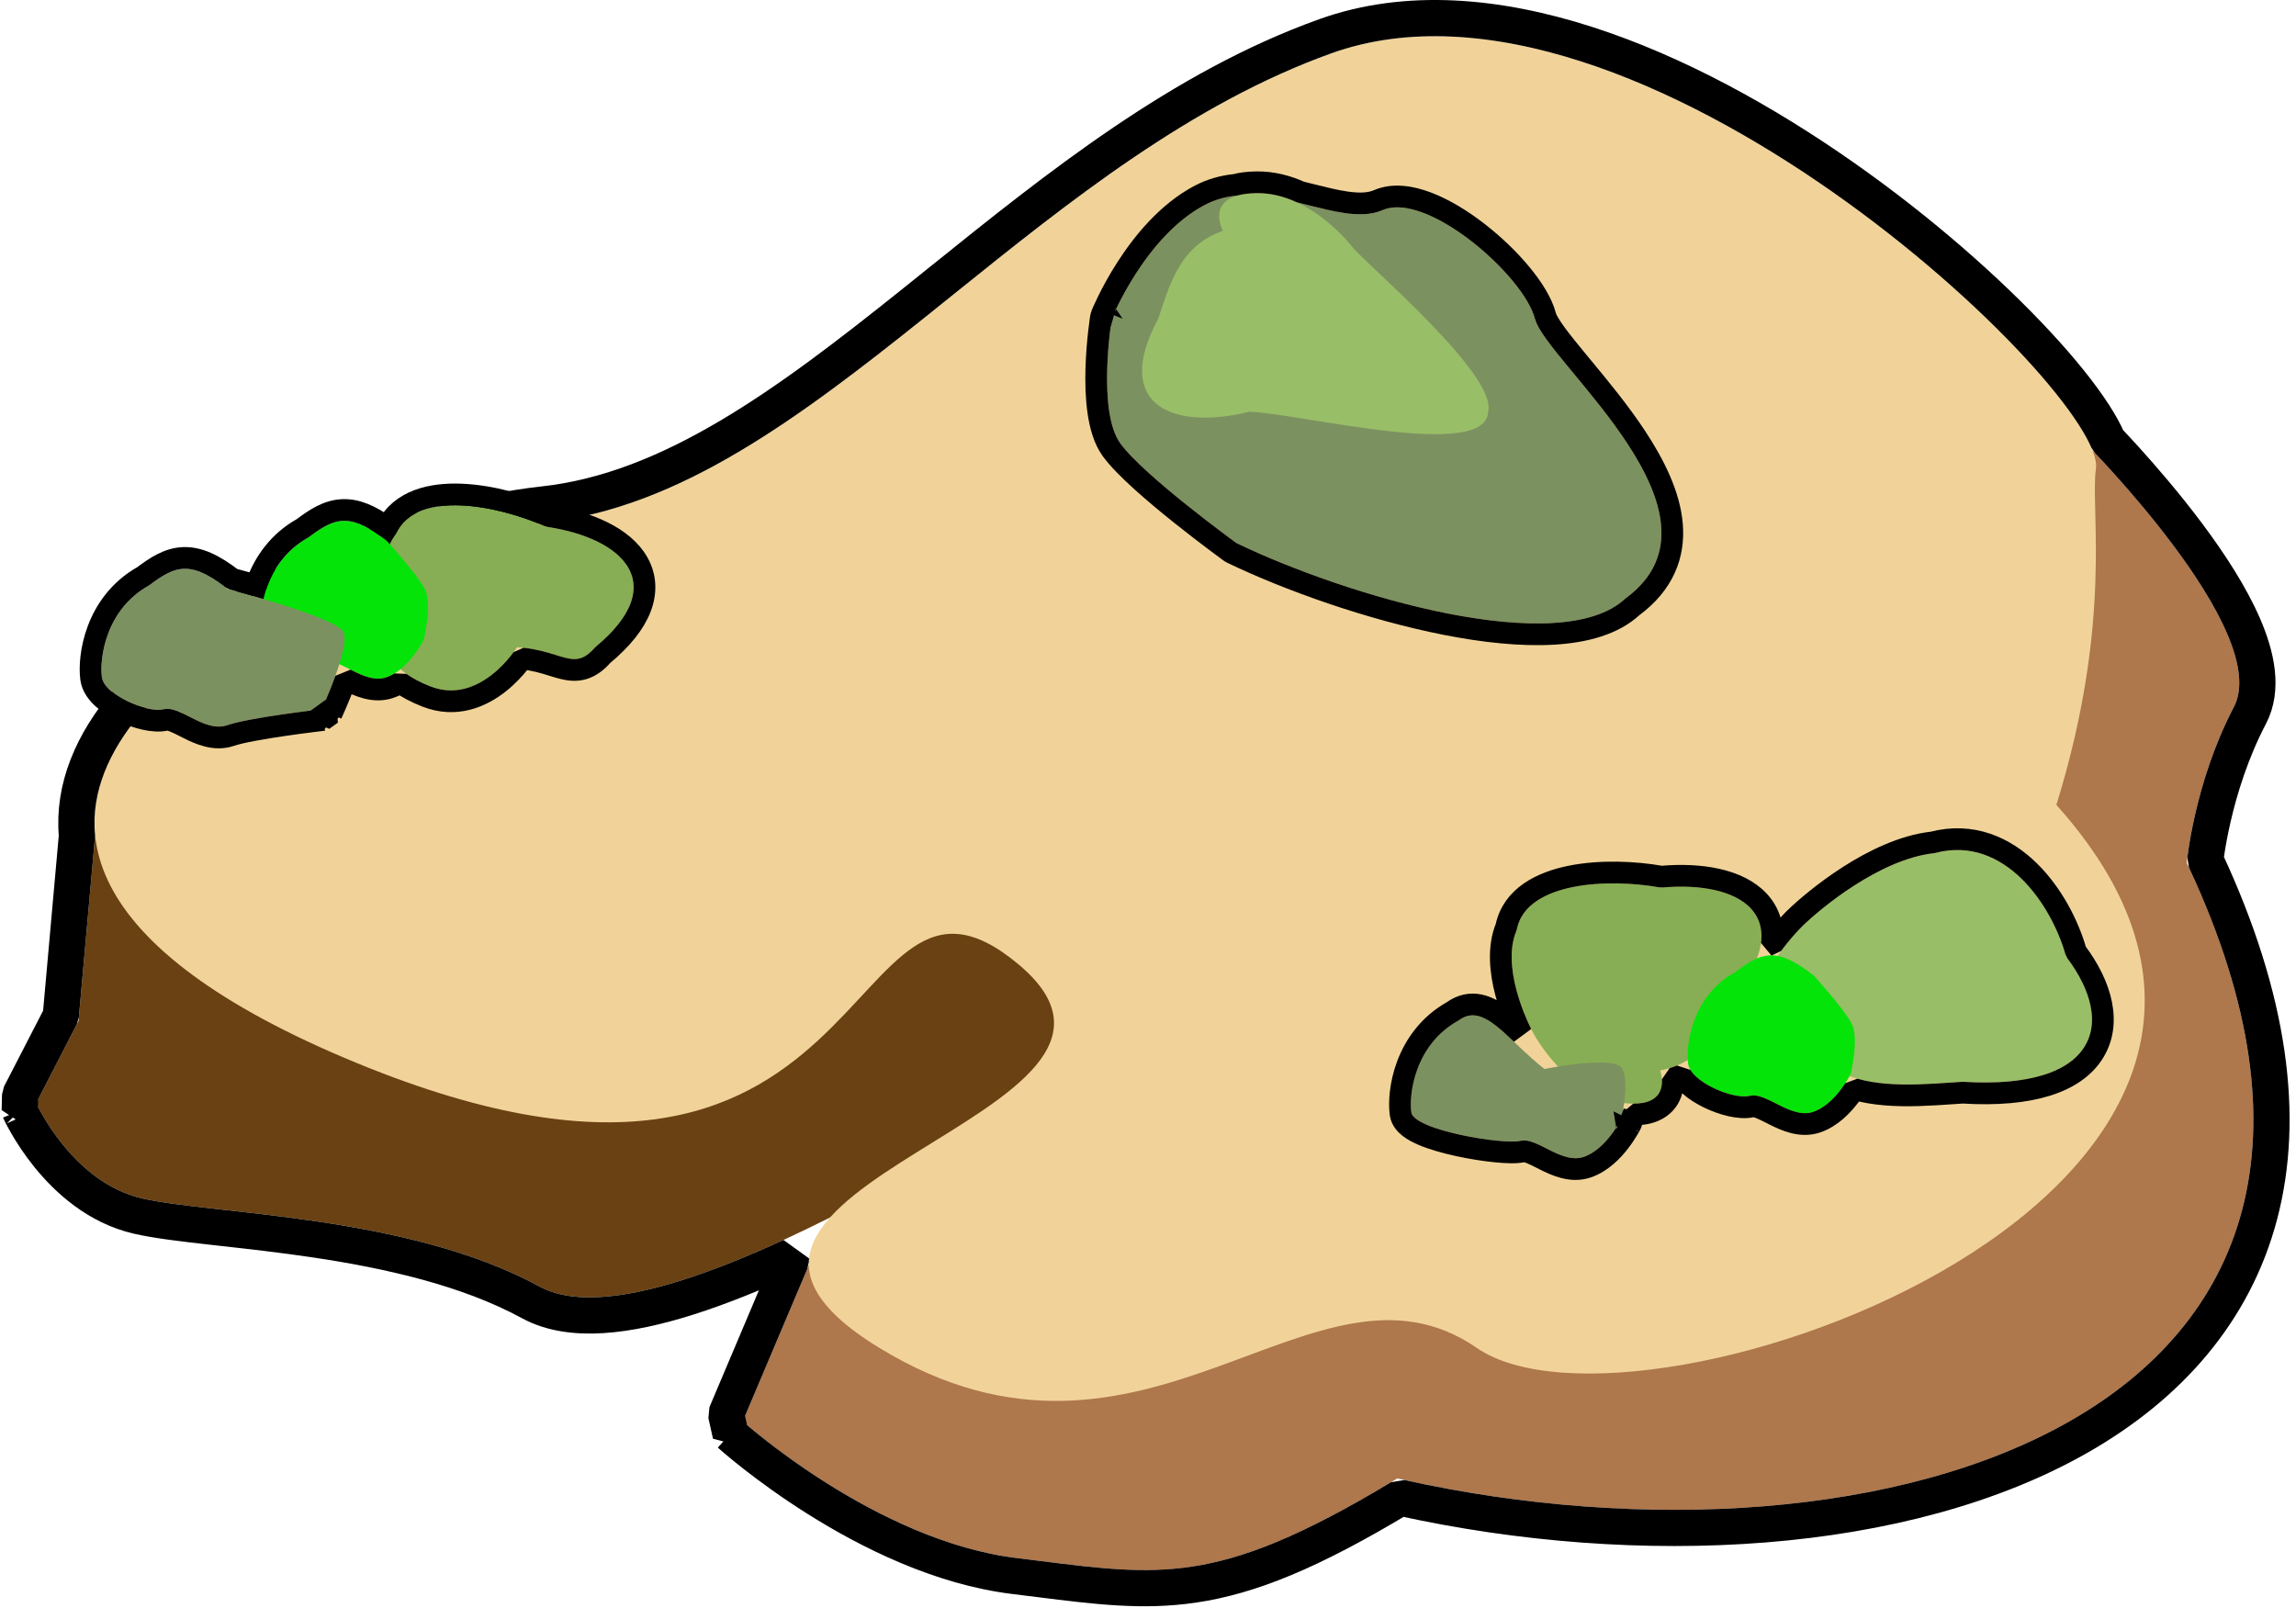
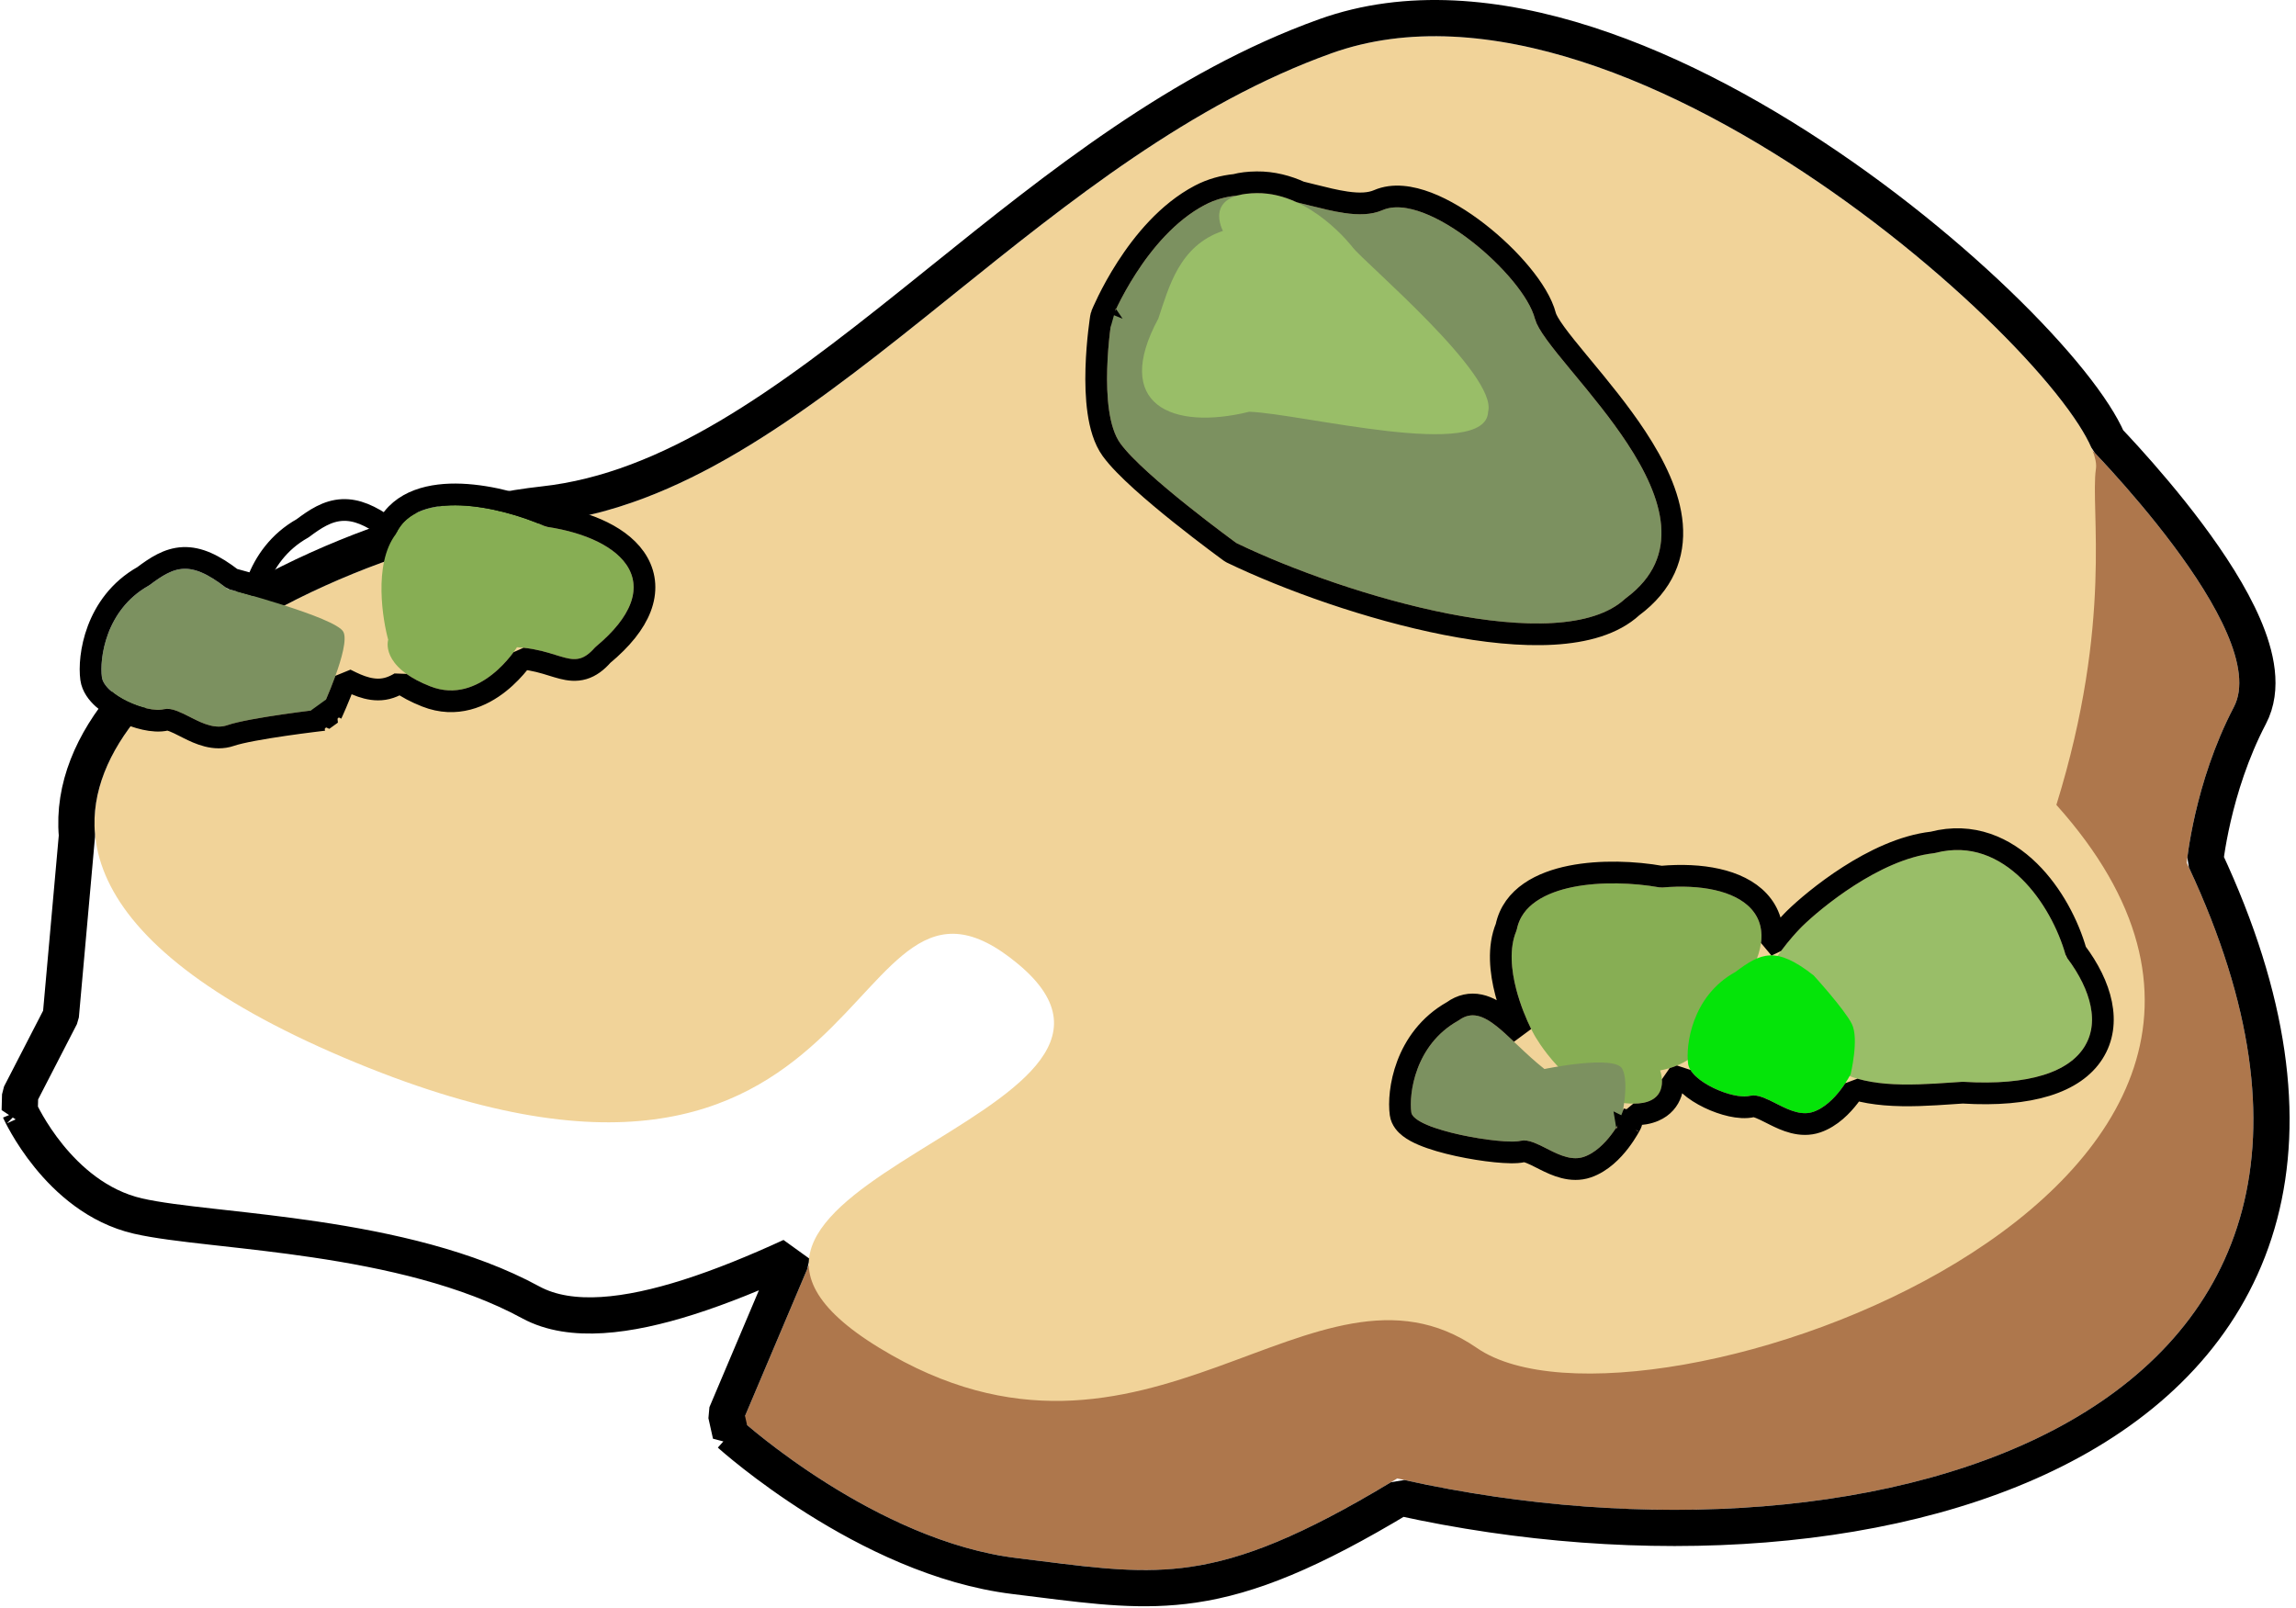
<svg xmlns="http://www.w3.org/2000/svg" width="317" height="222" viewBox="0 0 317 222" fill="none">
  <path d="M102.551 196.25L112.666 172.357L287.54 60.791C287.54 60.791 313.916 87.136 308.416 97.636C302.916 108.136 301.916 119.136 301.916 119.136C338.416 196.25 258.916 219.136 192.916 204.136C167.416 219.636 159.916 217.497 140.416 215.136C120.916 212.776 102.551 196.25 102.551 196.25Z" fill="#AE774C" />
-   <path d="M10.844 140.972L13.541 110.803L113.341 96.426C113.341 96.426 181.222 132.67 166.162 139.15C151.103 145.629 92.662 187.543 74.455 177.621C56.248 167.699 29.276 167.699 19.61 165.472C9.945 163.245 5 152.311 5 152.311L10.844 140.972Z" fill="#6A4113" />
  <path d="M121.432 186.126C158.294 208.601 181.414 170.616 203.915 186.126C226.416 201.636 331.416 164.112 283.916 111.136C291.798 85.692 288.559 70.299 289.378 64.719C290.902 54.333 225.979 -7.749 183.832 7.355C141.686 22.459 112.216 68.08 75.353 72.13C38.49 76.179 -27.818 114.043 47.481 146.035C122.78 178.027 115.514 112.165 140.613 133.149C165.712 154.134 84.569 163.651 121.432 186.126Z" fill="#F1D399" />
  <path d="M100.249 195.275L100.879 198.108L102.551 196.25C100.879 198.108 100.88 198.109 100.88 198.109L100.882 198.111L100.886 198.114L100.899 198.126L100.946 198.168C100.986 198.203 101.043 198.254 101.118 198.319C101.267 198.449 101.484 198.637 101.765 198.874C102.327 199.349 103.145 200.023 104.185 200.838C106.263 202.464 109.238 204.656 112.839 206.923C119.992 211.428 129.828 216.373 140.115 217.618C141.282 217.759 142.412 217.901 143.513 218.039C151.451 219.035 157.827 219.834 164.781 218.807C172.587 217.654 180.968 214.248 193.349 206.796C226.431 214.113 263.027 212.124 287.095 198.349C299.324 191.35 308.424 181.234 311.982 167.695C315.49 154.343 313.506 138.048 304.479 118.714C304.514 118.433 304.564 118.066 304.63 117.625C304.802 116.484 305.087 114.845 305.539 112.886C306.446 108.954 308.01 103.798 310.63 98.796C312.571 95.091 311.514 90.511 309.77 86.461C307.957 82.25 305.042 77.79 302.042 73.779C299.027 69.746 295.846 66.062 293.428 63.392C292.507 62.377 291.695 61.505 291.04 60.814C290.564 59.717 289.905 58.535 289.112 57.301C287.293 54.472 284.613 51.136 281.29 47.551C274.633 40.37 265.209 31.993 254.416 24.431C243.631 16.874 231.386 10.065 219.085 6.106C206.802 2.153 194.234 0.972 182.989 5.002C163.124 12.121 146.054 25.851 130.1 38.683C128.742 39.775 127.392 40.861 126.049 41.936C108.701 55.819 92.672 67.712 75.08 69.645C65.565 70.69 54.255 73.898 43.828 78.609C33.431 83.306 23.667 89.609 17.445 96.993C12.824 102.477 10.036 108.744 10.623 115.375L8.398 140.262L2.778 151.166L2.722 153.341L5 152.311C2.722 153.341 2.722 153.342 2.723 153.343L2.724 153.345L2.726 153.349L2.731 153.361L2.748 153.396C2.761 153.425 2.779 153.465 2.803 153.513C2.849 153.611 2.916 153.747 3.002 153.917C3.175 154.258 3.428 154.734 3.761 155.308C4.425 156.453 5.417 158.002 6.74 159.632C9.349 162.847 13.443 166.616 19.049 167.908C21.635 168.504 25.292 168.936 29.418 169.399C29.856 169.448 30.3 169.498 30.751 169.548C34.613 169.979 38.932 170.461 43.462 171.134C53.619 172.642 64.555 175.073 73.259 179.816C76.099 181.364 79.528 181.803 83.16 181.577C86.808 181.351 90.858 180.442 95.106 179.089C99.56 177.67 104.33 175.731 109.219 173.48C109.192 173.723 109.174 173.966 109.167 174.211L100.249 195.275Z" stroke="black" stroke-width="5" stroke-linejoin="bevel" />
  <path d="M229.305 122.56C222.246 121.253 210.652 121.688 209.403 128.431C207.295 133.228 210.542 140.587 211.815 142.87C211.815 142.87 216.37 151.222 223.806 152.258C231.243 153.293 229.208 147.797 229.208 147.797C235.48 146.681 237.734 141.224 239.827 137.136C247.893 126.387 240.334 121.534 229.305 122.56Z" fill="#87AE54" />
  <path d="M285.25 132.075C283.386 125.141 276.841 115.177 267.099 117.795C259.542 118.584 251.279 125.498 248.851 127.877C248.851 127.877 239.919 136.49 242.343 143.605C244.766 150.72 251.138 145.901 251.138 145.901C255.867 150.805 264.391 149.781 270.984 149.37C289.635 150.543 292.301 141.216 285.25 132.075Z" fill="#99BE68" />
  <path d="M255.515 148.302C255.515 148.302 256.694 143.421 255.681 141.389C254.668 139.358 250.406 134.685 250.406 134.685C245.188 130.578 243.105 131.578 239.604 134.203C233.537 137.546 232.727 144.405 233.071 146.882C233.414 149.358 239.294 151.879 241.589 151.308C243.883 150.736 247.251 154.586 250.362 153.516C253.473 152.445 255.515 148.302 255.515 148.302Z" fill="#05E409" />
  <path d="M223.833 154.518C223.833 154.518 225.013 149.637 224 147.605C222.986 145.573 213.235 147.605 213.235 147.605C208.017 143.498 204.89 138.276 201.389 140.901C195.322 144.244 194.512 151.103 194.856 153.579C195.199 156.055 207.613 158.095 209.908 157.523C212.202 156.952 215.57 160.802 218.681 159.731C221.792 158.661 223.833 154.518 223.833 154.518Z" fill="#7C9160" />
  <path d="M223.833 154.518C225.291 154.87 225.291 154.87 225.291 154.87L225.292 154.869L225.292 154.868L225.293 154.863L225.296 154.849L225.308 154.801C225.317 154.76 225.331 154.701 225.347 154.627C225.38 154.479 225.424 154.267 225.474 154.009C225.482 153.969 225.49 153.929 225.498 153.887C226.631 153.89 227.588 153.718 228.383 153.374C229.652 152.826 230.379 151.894 230.717 150.896C230.956 150.188 230.988 149.489 230.949 148.922C231.352 148.801 231.739 148.662 232.11 148.508C232.418 149.012 232.817 149.448 233.217 149.81C233.987 150.508 234.958 151.111 235.946 151.588C236.94 152.068 238.01 152.448 239.014 152.67C239.976 152.883 241.044 152.989 241.951 152.763C242.069 152.734 242.351 152.732 242.952 152.962C243.416 153.141 243.897 153.384 244.473 153.676C244.64 153.76 244.815 153.849 245 153.941C246.444 154.661 248.621 155.701 250.85 154.934C252.828 154.253 254.339 152.664 255.294 151.422C255.575 151.056 255.822 150.703 256.03 150.385C257.398 150.775 258.818 151.001 260.233 151.123C263.351 151.392 266.645 151.167 269.535 150.969C270.031 150.935 270.515 150.902 270.985 150.872C280.349 151.446 286.438 149.456 289.021 145.395C291.619 141.31 290.132 136.06 286.618 131.396C285.595 127.781 283.407 123.451 280.18 120.283C276.853 117.016 272.297 114.892 266.826 116.316C262.738 116.773 258.594 118.828 255.242 120.977C251.834 123.162 249.084 125.549 247.804 126.802C247.803 126.803 247.802 126.804 247.801 126.805L247.798 126.808L247.774 126.831C247.754 126.851 247.726 126.879 247.69 126.914C247.619 126.986 247.517 127.089 247.39 127.222C247.135 127.487 246.779 127.869 246.361 128.349C245.873 128.911 245.295 129.611 244.696 130.418C244.67 130.417 244.644 130.417 244.618 130.416C244.62 130.402 244.622 130.387 244.624 130.372C244.931 128.006 244.277 125.971 242.825 124.411C241.418 122.899 239.373 121.947 237.065 121.43C234.798 120.921 232.168 120.805 229.373 121.048C225.734 120.398 220.974 120.186 216.88 121.006C212.871 121.809 208.84 123.765 207.962 127.987C206.782 130.827 207.171 134.205 207.889 136.97C208.491 139.288 209.379 141.383 210.06 142.752C209.223 141.959 208.398 141.188 207.603 140.555C206.614 139.768 205.509 139.055 204.296 138.796C203.011 138.523 201.752 138.787 200.577 139.636C197.219 141.517 195.32 144.362 194.315 147.038C193.313 149.702 193.162 152.288 193.37 153.785C193.494 154.681 194.108 155.297 194.589 155.669C195.11 156.072 195.763 156.412 196.443 156.701C197.814 157.284 199.572 157.777 201.331 158.16C203.101 158.545 204.935 158.834 206.486 158.989C207.262 159.067 207.983 159.113 208.6 159.12C209.184 159.126 209.788 159.099 210.27 158.979C210.388 158.95 210.67 158.947 211.271 159.178C211.735 159.356 212.215 159.6 212.792 159.892C212.959 159.976 213.133 160.065 213.318 160.157C214.762 160.877 216.94 161.917 219.169 161.15C221.146 160.469 222.658 158.879 223.613 157.637C224.108 156.994 224.493 156.39 224.756 155.946C224.888 155.724 224.99 155.539 225.061 155.407C225.097 155.341 225.124 155.288 225.144 155.25L225.167 155.204L225.175 155.189L225.177 155.184L225.178 155.182L225.178 155.182C225.179 155.181 225.179 155.181 223.833 154.518ZM223.833 154.518L225.291 154.87L225.179 155.181L223.833 154.518Z" stroke="black" stroke-width="3" stroke-linejoin="bevel" />
  <path d="M75.38 72.722C68.827 69.789 57.456 67.481 54.655 73.74C51.476 77.906 52.899 85.823 53.597 88.341C53.597 88.341 52.395 92.001 59.378 94.758C66.361 97.516 71.378 89.367 71.378 89.367C77.736 89.759 79.176 92.847 82.173 89.367C92.543 80.82 86.34 74.323 75.38 72.722Z" fill="#87AE54" />
-   <path d="M58.513 88.302C58.513 88.302 59.692 83.422 58.679 81.39C57.666 79.358 53.404 74.686 53.404 74.686C48.186 70.579 46.103 71.578 42.602 74.204C36.535 77.547 35.725 84.406 36.069 86.882C36.412 89.358 42.292 91.88 44.587 91.308C46.882 90.737 50.249 94.587 53.36 93.516C56.471 92.445 58.513 88.302 58.513 88.302Z" fill="#05E409" />
  <path d="M44.415 97.929C44.415 97.929 48.428 89.289 47.415 87.257C46.402 85.225 31.404 81.307 31.404 81.307C26.186 77.2 24.103 78.199 20.602 80.825C14.535 84.168 13.725 91.027 14.069 93.503C14.412 95.979 20.293 98.501 22.587 97.929C24.881 97.358 28.25 101.208 31.36 100.137C34.471 99.067 44.415 97.929 44.415 97.929Z" fill="#7C9160" />
  <path d="M44.415 97.929C45.775 98.561 45.776 98.561 45.776 98.561L45.776 98.56L45.777 98.558L45.779 98.553L45.789 98.532L45.824 98.455C45.855 98.388 45.899 98.291 45.954 98.168C46.065 97.921 46.221 97.567 46.405 97.138C46.772 96.28 47.254 95.109 47.705 93.867C47.712 93.847 47.72 93.826 47.727 93.806C47.815 93.85 47.905 93.895 47.998 93.942C49.442 94.662 51.62 95.701 53.848 94.934C54.345 94.764 54.812 94.535 55.248 94.27C56.179 94.934 57.354 95.572 58.827 96.153C63.023 97.811 66.591 96.132 68.93 94.27C70.106 93.335 71.028 92.315 71.654 91.537C71.832 91.316 71.987 91.112 72.118 90.933C73.852 91.117 75.093 91.502 76.231 91.855C76.719 92.006 77.188 92.152 77.669 92.273C78.53 92.491 79.503 92.635 80.541 92.329C81.543 92.032 82.399 91.379 83.223 90.444C85.87 88.245 87.604 86.066 88.428 83.923C89.284 81.696 89.127 79.564 88.083 77.705C87.072 75.905 85.309 74.499 83.187 73.451C81.104 72.423 78.576 71.691 75.802 71.269C72.419 69.78 67.843 68.453 63.671 68.285C59.636 68.123 55.316 69.05 53.43 72.824C51.152 71.17 49.217 70.344 47.299 70.421C45.196 70.506 43.473 71.679 41.784 72.942C38.43 74.823 36.532 77.667 35.528 80.34C35.465 80.508 35.405 80.675 35.348 80.842C34.928 80.721 34.532 80.609 34.169 80.507C33.452 80.305 32.857 80.143 32.441 80.031C32.301 79.993 32.182 79.961 32.084 79.935C29.517 77.955 27.398 76.958 25.299 77.042C23.196 77.127 21.473 78.3 19.784 79.563C16.43 81.445 14.532 84.288 13.527 86.961C12.526 89.626 12.375 92.212 12.583 93.709C12.74 94.843 13.478 95.764 14.215 96.431C14.986 97.129 15.956 97.733 16.944 98.21C17.938 98.689 19.009 99.069 20.012 99.291C20.974 99.505 22.042 99.611 22.95 99.385C23.067 99.356 23.349 99.353 23.951 99.584C24.414 99.762 24.895 100.005 25.471 100.297C25.638 100.382 25.813 100.47 25.998 100.563C27.442 101.283 29.619 102.323 31.848 101.556C33.244 101.075 36.355 100.54 39.27 100.116C40.695 99.909 42.025 99.734 43 99.612C43.487 99.55 43.884 99.502 44.16 99.469C44.297 99.453 44.404 99.44 44.477 99.432L44.559 99.422L44.579 99.42L44.584 99.419L44.585 99.419L44.586 99.419L44.415 97.929ZM44.415 97.929L45.775 98.561L44.586 99.419L44.415 97.929Z" stroke="black" stroke-width="3" stroke-linejoin="bevel" />
  <path d="M153.493 44.005C153.493 44.005 151.428 56.74 154.684 61.227C157.941 65.714 170.715 74.986 170.715 74.986C185.97 82.339 215.463 91.04 224.417 82.637C240.22 71.067 213.446 49.956 211.917 44.005C210.387 38.054 197.023 26.358 190.881 29.016C184.739 31.674 174.607 23.956 166.35 28.294C158.093 32.632 153.493 44.005 153.493 44.005Z" fill="#7C9160" />
  <path d="M172.484 56.853C179.66 57.102 205.22 63.706 205.458 56.853C206.834 51.797 188.376 36.25 186.78 34.18C186.78 34.18 181.039 26.593 173.532 26.669C166.024 26.744 168.849 31.879 168.849 31.879C162.811 33.91 161.388 39.64 159.923 43.993C153.535 55.816 161.728 59.498 172.484 56.853Z" fill="#99BE68" />
  <path d="M153.493 44.005L152.103 43.443L152.013 43.765L153.493 44.005ZM153.493 44.005C152.013 43.765 152.013 43.765 152.013 43.765L152.013 43.766L152.012 43.769L152.011 43.778L152.006 43.809C152.002 43.835 151.996 43.874 151.988 43.924C151.973 44.023 151.951 44.168 151.926 44.352C151.874 44.721 151.804 45.249 151.731 45.897C151.585 47.188 151.425 48.964 151.368 50.889C151.312 52.808 151.359 54.915 151.64 56.858C151.916 58.764 152.442 60.691 153.47 62.108C154.382 63.364 155.89 64.872 157.556 66.381C159.243 67.91 161.171 69.511 162.984 70.961C164.799 72.412 166.51 73.721 167.766 74.666C168.394 75.139 168.91 75.522 169.269 75.786C169.449 75.919 169.589 76.022 169.685 76.092L169.795 76.172L169.823 76.193L169.831 76.198L169.833 76.2L169.833 76.2C169.833 76.2 169.833 76.2 170.715 74.986L169.833 76.2L170.063 76.338C177.794 80.064 189.103 84.121 199.639 86.192C204.906 87.227 210.046 87.779 214.482 87.518C218.839 87.261 222.757 86.206 225.375 83.795C229.688 80.605 231.194 76.633 230.84 72.431C230.497 68.351 228.414 64.184 225.92 60.39C223.593 56.85 220.796 53.474 218.44 50.629C218.255 50.405 218.072 50.185 217.893 49.969C216.65 48.465 215.571 47.143 214.756 46.019C213.905 44.845 213.482 44.07 213.369 43.632C212.904 41.822 211.614 39.77 210.004 37.823C208.365 35.84 206.279 33.828 204.048 32.097C201.824 30.371 199.4 28.883 197.078 27.998C194.805 27.132 192.357 26.743 190.285 27.639C189.127 28.141 187.671 28.197 185.834 27.93C184.383 27.72 182.848 27.336 181.175 26.918C180.716 26.803 180.245 26.685 179.764 26.568C179.692 26.551 179.621 26.533 179.549 26.516C177.752 25.701 175.715 25.146 173.517 25.169C172.376 25.18 171.389 25.299 170.545 25.525C168.896 25.693 167.249 26.128 165.653 26.966C161.184 29.314 157.798 33.498 155.565 36.964C154.436 38.714 153.576 40.323 152.996 41.496C152.706 42.083 152.486 42.563 152.336 42.899C152.262 43.067 152.205 43.199 152.166 43.291C152.146 43.337 152.131 43.373 152.121 43.399L152.108 43.429L152.105 43.438L152.104 43.441L152.103 43.442C152.103 43.442 152.103 43.443 153.493 44.005Z" stroke="black" stroke-width="3" stroke-linejoin="bevel" />
</svg>